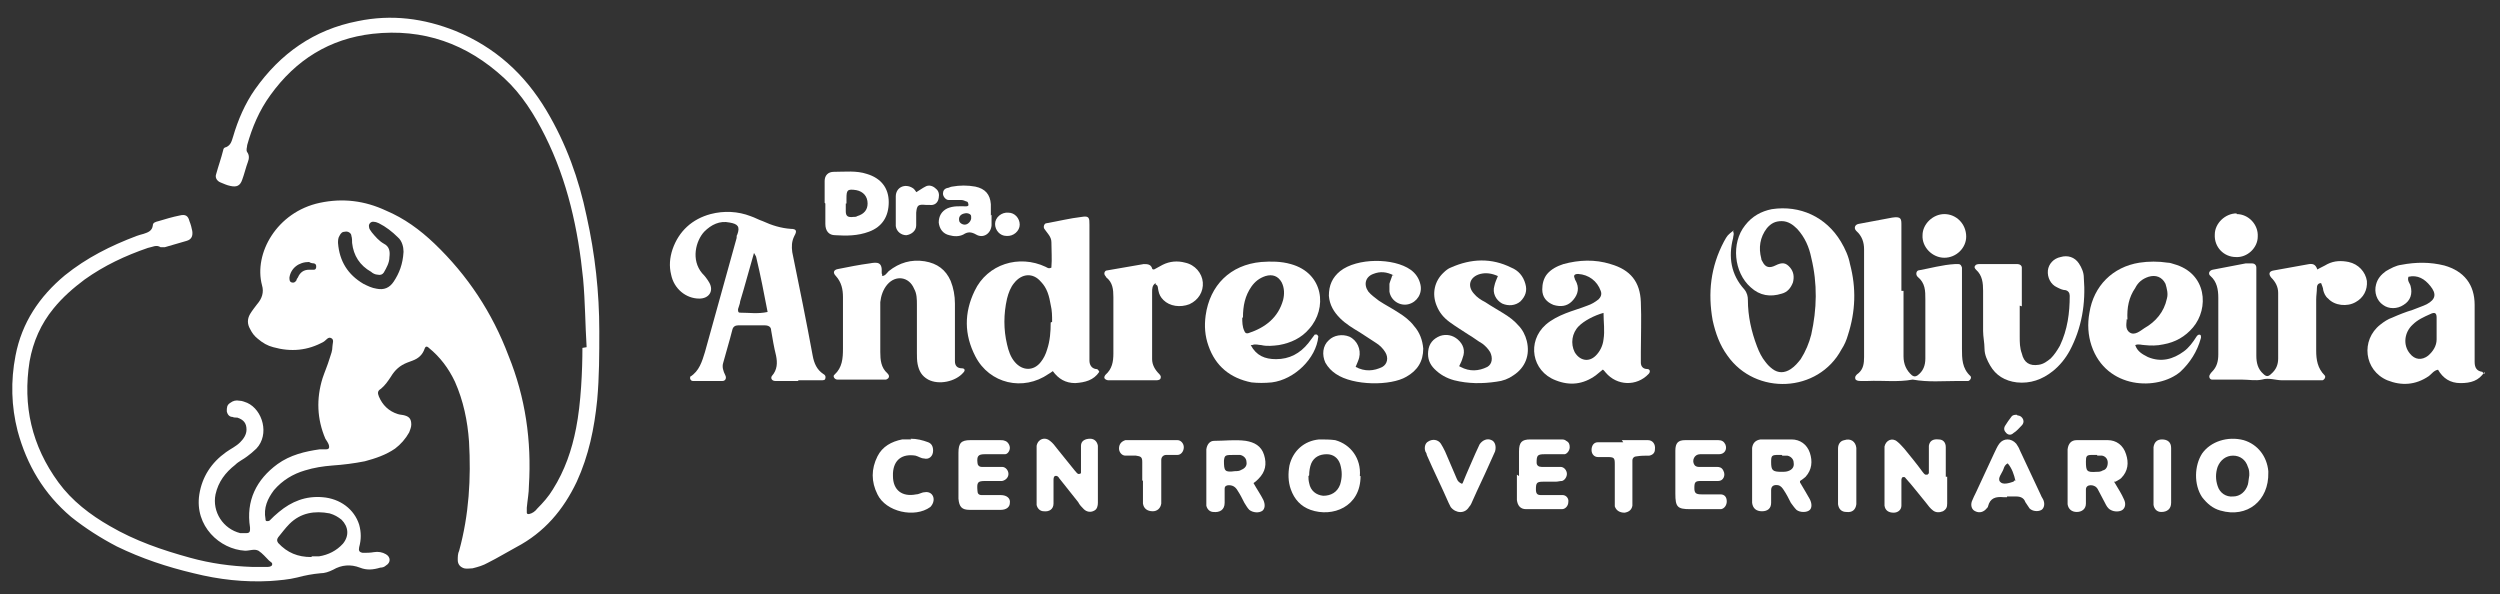
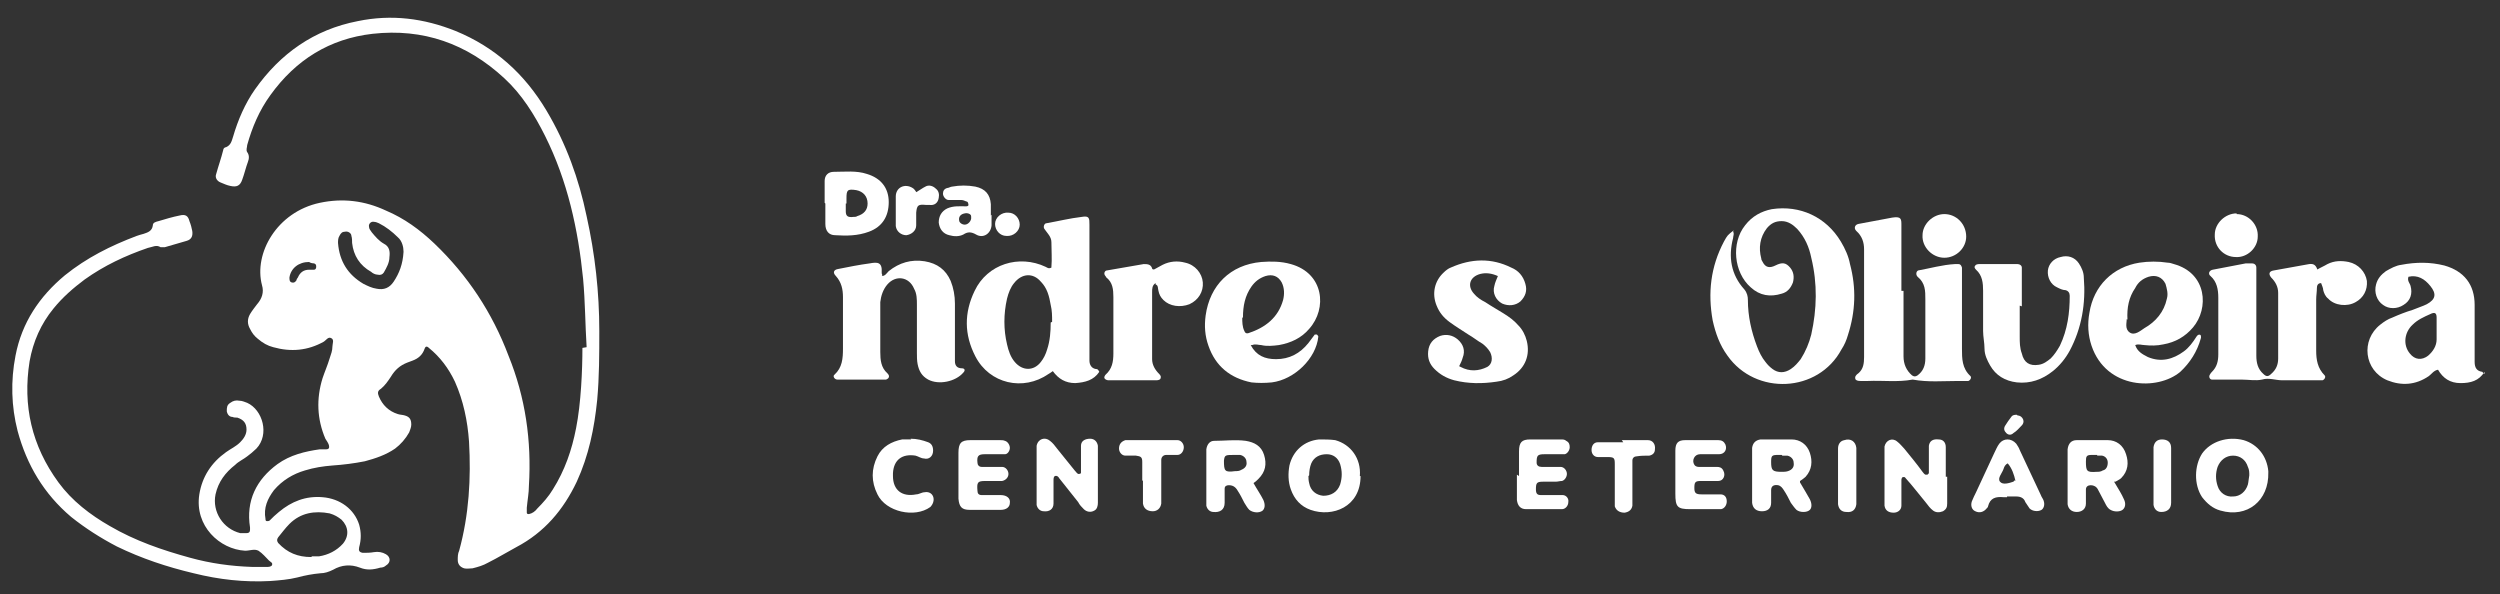
<svg xmlns="http://www.w3.org/2000/svg" id="Camada_1" data-name="Camada 1" version="1.1" viewBox="0 0 355 84.4">
  <rect x="0" y="0" width="355" height="84.4" fill="#333333" stroke="none" />
  <defs>
    <style>
      .cls-1 {
        fill: #fff;
        stroke-width: 0px;
      }
    </style>
  </defs>
  <path class="cls-1" d="M83.3,49.3c-.2-3.2-.2-6.4-.5-9.7-.7-7-2.2-13.9-5.4-20.3-1.5-3-3.3-5.9-5.8-8.2-5.3-4.9-11.5-7.1-18.7-6.3-6.1.7-10.9,3.7-14.5,8.7-1.6,2.2-2.6,4.6-3.3,7.1,0,.3-.2.7,0,1,.3.4.3.9.1,1.4-.3.8-.5,1.7-.8,2.5-.3.9-.8,1.1-1.7.9-.5-.1-.9-.3-1.4-.5-.5-.2-.8-.7-.6-1.2.3-1.1.7-2.2,1-3.4,0-.2.2-.4.4-.4.7-.3.8-.9,1-1.5.7-2.4,1.7-4.7,3.1-6.7,3.6-5.1,8.4-8.5,14.6-9.7,4.8-1,9.4-.4,13.9,1.4,5.6,2.3,9.8,6.1,12.9,11.3,2.8,4.7,4.6,9.7,5.7,15,1.2,5.4,1.8,10.8,1.8,16.3,0,3.3,0,6.5-.3,9.8-.4,4-1.2,7.9-2.9,11.6-1.9,4-4.6,7.2-8.6,9.3-1.3.7-2.6,1.5-4,2.2-.7.4-1.4.6-2.2.8-.4,0-.8.1-1.2,0-.6-.2-.9-.6-.9-1.2,0-.4,0-.9.2-1.3,1.4-5.1,1.7-10.3,1.4-15.5-.2-2.9-.8-5.8-2-8.5-.9-1.9-2.1-3.5-3.7-4.8-.3-.3-.5-.2-.6.1-.3.9-.9,1.4-1.7,1.7-.3.1-.5.2-.8.3-1,.4-1.7,1-2.3,2-.4.6-.8,1.2-1.4,1.7-.5.3-.5.6-.3,1.1.5,1.2,1.4,2.1,2.7,2.5.3.1.7.1,1,.2.7.2.9.6.9,1.3,0,.4-.2.8-.3,1.1-.5.9-1.2,1.7-2,2.3-1.3.9-2.8,1.4-4.3,1.8-1.5.3-3.1.5-4.6.6-1.3.1-2.6.3-3.9.7-1.7.5-3.2,1.4-4.4,2.8-.9,1.2-1.5,2.5-1.2,4.1,0,.1,0,.3.2.3.1,0,.3,0,.4-.1.4-.4.8-.8,1.3-1.2,1.8-1.5,3.8-2.3,6.2-2.1,2.5.2,4.5,1.7,5.2,3.9.3,1.1.3,2.1,0,3.2-.1.5,0,.7.5.8.5,0,1.1,0,1.6-.1.6-.1,1.2,0,1.7.3.7.4.7,1.2,0,1.6-.2.2-.5.3-.8.3-1,.3-1.9.4-2.9,0-1.3-.5-2.6-.4-3.8.3-.6.3-1.2.5-1.8.5-1.1.1-2.2.3-3.3.6-1.2.3-2.5.4-3.8.5-3.7.2-7.3-.2-10.9-1.1-3.8-.9-7.4-2.1-10.9-3.8-2.3-1.2-4.5-2.6-6.5-4.2-3.9-3.3-6.3-7.4-7.6-12.2-.9-3.5-1-7.1-.3-10.7.9-4.7,3.4-8.4,7-11.4,3.1-2.5,6.5-4.2,10.2-5.6.3-.1.6-.2,1-.3.6-.2,1.2-.4,1.3-1.2,0-.4.4-.5.8-.6,1-.3,2-.6,3-.8.8-.2,1.2,0,1.4.8.2.5.3.9.4,1.4.1.7-.1,1.2-.8,1.4-1,.3-2.1.6-3.1.9-.2,0-.4,0-.6,0-.6-.4-1.2,0-1.8.1-3.2,1.1-6.2,2.5-9,4.5-1.6,1.2-3.1,2.5-4.4,4.1-1.8,2.2-2.9,4.7-3.4,7.5-1,6.3.3,12,4.1,17.2,1.9,2.6,4.5,4.6,7.3,6.2,3.6,2.1,7.4,3.4,11.4,4.5,2.9.8,5.8,1.2,8.8,1.3.7,0,1.4,0,2.1,0,.2,0,.5,0,.7-.2.2-.4-.2-.5-.4-.7-.5-.5-.9-1-1.5-1.4-.6-.3-1.2,0-1.9,0-3.6-.2-7.2-3.5-6.5-8,.4-2.5,1.7-4.5,3.8-6,.7-.5,1.4-.8,2-1.4.5-.5.9-1.1.9-1.8,0-.9-.4-1.4-1.3-1.7-.2,0-.5,0-.7-.1-.4,0-.7-.3-.8-.8,0-.5,0-.9.5-1.2.4-.3.8-.4,1.3-.3.4,0,.8.2,1.1.3,2.2,1,3.2,4.5,1.3,6.5-.4.4-.9.8-1.3,1.1-.5.4-1.2.7-1.7,1.2-1.4,1.1-2.4,2.4-2.8,4.2-.5,2.5,1.1,4.9,3.5,5.5.3,0,.6,0,.9,0,.4,0,.5-.2.5-.5,0,0,0-.2,0-.3-.6-3.8.9-6.8,3.9-9,1.8-1.3,3.9-1.8,6-2.1.3,0,.6,0,.9,0,.4,0,.5-.2.4-.6-.1-.3-.3-.6-.5-.9-1.2-2.8-1.3-5.7-.4-8.6.3-.9.7-1.8,1-2.8.2-.6.4-1.1.4-1.7,0-.4.3-1-.2-1.2-.4-.2-.7.3-1,.5-2.3,1.3-4.7,1.5-7.2.8-.8-.2-1.5-.6-2.2-1.2-.5-.4-.8-.8-1.1-1.4-.4-.7-.4-1.4,0-2.1.3-.5.7-1,1-1.4.7-.8,1-1.7.7-2.7-1.2-4.5,2.1-10.4,8.2-11.7,3.3-.7,6.4-.3,9.4,1.1,2.6,1.1,4.8,2.7,6.9,4.7,4.7,4.5,8.2,9.8,10.5,15.9,2.4,5.9,3.3,12.1,2.9,18.5,0,1-.2,2-.3,3.1,0,.2,0,.5,0,.7,0,.2.2.2.3.2.5-.1.9-.4,1.2-.8.8-.8,1.6-1.7,2.2-2.7,1.7-2.7,2.7-5.6,3.3-8.7.7-3.5.9-8.3.9-11.4ZM44.3,79c.3,0,.6,0,1,0,1.3-.2,2.5-.8,3.4-1.8.9-1.1.8-2.4-.2-3.4-.5-.4-1-.7-1.7-.9-2.1-.4-4.1-.1-5.7,1.5-.6.6-1.1,1.3-1.6,1.9-.2.3-.2.5,0,.8,1.3,1.4,2.8,2,4.7,2ZM57.3,35.7c0-.6-.2-1.5-.8-2-.8-.8-1.7-1.5-2.7-2-.2-.1-.5-.2-.7-.2-.4-.1-.8.3-.7.7,0,.3.2.5.4.8.5.6,1,1.2,1.7,1.6.8.4.9,1.1.8,1.9,0,.8-.4,1.5-.8,2.2-.2.3-.5.4-.9.3-.3,0-.7-.2-.9-.4-1.6-.9-2.5-2.3-2.7-4.1,0-.3,0-.7-.1-1,0-.4-.5-.7-.9-.6-.4,0-.6.2-.8.6-.2.3-.2.7-.2,1,.2,2.6,1.4,4.5,3.6,5.8.6.3,1.2.6,1.9.7,1,.2,1.8-.1,2.4-1,.8-1.2,1.3-2.5,1.4-4.2ZM43.9,37.2c-1.5,0-2.6.9-2.8,2.2,0,.3,0,.6.3.7.3.1.5,0,.7-.3,0-.1.1-.3.2-.4.3-.7.8-1.1,1.6-1.1.2,0,.5,0,.7,0,.2,0,.3-.2.3-.4,0-.2,0-.4-.3-.5-.3,0-.6-.1-.7-.2ZM75.4,73.2s0,0,0,0c0,0,0,0,0,0,0,0,0,0,0,0,0,0,0,0,0,0Z" />
  <path class="cls-1" d="M246.1,32.9c.2.3,0,.6,0,.9-.7,2.7-.3,5.2,1.6,7.3.4.5.5,1,.5,1.5,0,2.3.5,4.5,1.3,6.6.3.8.7,1.6,1.2,2.2.3.4.6.7,1,1,.8.6,1.7.6,2.6,0,.6-.4,1-.9,1.4-1.4.7-1.1,1.2-2.3,1.5-3.5.8-3.6.9-7.2,0-10.9-.3-1.5-.9-2.9-2-4.1-.6-.6-1.3-1.1-2.2-1.1-.9,0-1.5.3-2.1,1-1,1.3-1.2,2.8-.8,4.3,0,.2.1.3.2.5.4.8,1,.9,1.8.5,1-.5,1.5-.4,2.1.3.5.6.6,1.3.4,2.1-.3.8-.8,1.4-1.6,1.6-1.6.5-3.1.3-4.4-.9-2.4-2.1-2.8-6.3-.8-8.8,1-1.3,2.3-2,3.8-2.3,4-.6,7.7,1.1,9.8,4.6.6,1,1.1,2.1,1.3,3.2.9,3.4.8,6.7-.3,10.1-.2.7-.5,1.4-.9,2-3.3,6.2-12.2,6.6-16.2.9-1.1-1.5-1.7-3.2-2.1-5-.7-3.9-.3-7.6,1.6-11.2.5-.9.5-.9,1.4-1.6Z" />
-   <path class="cls-1" d="M113.4,54.1c-1.1,0-2.2,0-3.3,0-.5,0-.7-.4-.5-.7.8-.9.8-1.9.6-2.9-.3-1.2-.5-2.4-.7-3.6,0-.5-.4-.7-.9-.7-1.3,0-2.6,0-3.8,0-.4,0-.7.2-.8.6-.4,1.6-.9,3.2-1.3,4.7-.2.6,0,1.2.3,1.8.2.4,0,.8-.4.8-1.4,0-2.8,0-4.2,0-.2,0-.3-.1-.4-.3,0-.1,0-.3,0-.3,1.3-.8,1.7-2.2,2.1-3.5,1.5-5.4,3-10.8,4.5-16.2,0-.2,0-.4.1-.5.4-1.1.1-1.5-1.1-1.7-1.4-.3-2.6.3-3.6,1.3-1.2,1.3-1.9,4-.3,5.9.4.4.7.8,1,1.3.7,1.2,0,2.3-1.4,2.3-1.9,0-3.6-1.4-4-3.4-.3-1.2-.2-2.4.2-3.6.9-2.6,2.8-4.3,5.4-5,1.9-.5,3.9-.4,5.7.3.6.2,1.1.5,1.7.7,1.3.6,2.6,1,4,1.1.8,0,.9.3.5,1-.4.8-.4,1.5-.3,2.3,1,4.9,2,9.8,2.9,14.7.2,1.1.6,2,1.5,2.6.2.1.4.3.3.6,0,.3-.3.3-.6.3-1.1,0-2.2,0-3.3,0ZM107.1,35.8c-.7,2.4-1.3,4.7-2,7,0,.3-.2.7-.3,1.1,0,.3,0,.5.3.5,1.3,0,2.5.2,3.9-.1-.5-2.6-1-5.2-1.6-7.7,0-.2-.2-.4-.4-.8Z" />
  <path class="cls-1" d="M149.3,37.9c.1-1.1,0-2.3,0-3.5,0-.8-.6-1.3-1-1.9-.2-.3,0-.8.3-.8,1.7-.3,3.3-.7,5-.9,1.1-.2,1.1.2,1.1,1.1,0,3.7,0,7.4,0,11.1,0,2.4,0,4.7,0,7.1,0,.4,0,.7,0,1.1,0,.6.3,1.1.9,1.2.2,0,.3,0,.5.4-.8,1.2-2,1.5-3.4,1.6-1.4,0-2.4-.6-3.2-1.7-.3.2-.4.3-.6.4-3.6,2.5-8.4,1.4-10.4-2.5-1.6-3.1-1.6-6.2-.1-9.3,1.8-3.8,6.3-5.2,10.1-3.4.2.1.4.3.8.1ZM149.4,45.7c0-.8,0-1.6-.2-2.4-.2-1.2-.5-2.4-1.4-3.3-1.1-1.3-2.7-1.2-3.8.2-.5.6-.8,1.4-1,2.2-.5,2.2-.5,4.4,0,6.5.2.9.5,1.8,1.1,2.5,1.1,1.3,2.7,1.3,3.7,0,.4-.5.7-1.1.9-1.8.4-1.2.5-2.5.5-3.8Z" />
  <path class="cls-1" d="M329,38.3c.5-.3,1-.5,1.5-.8,1-.5,2-.5,3-.3,1.4.3,2.4,1.4,2.6,2.7.1,1.3-.5,2.4-1.6,3-1.2.7-3,.5-3.9-.5-.4-.3-.6-.8-.7-1.2,0-.3-.2-.7-.3-1-.5,0-.6.4-.6.7,0,.5-.1,1.1-.1,1.6,0,2.4,0,4.9,0,7.3,0,1.3.2,2.5,1.2,3.5.2.2,0,.6-.3.7-.4,0-.7,0-1.1,0-1.5,0-3.1,0-4.6,0-1,0-1.9-.4-2.9-.1-.9.2-1.9,0-2.9,0-1,0-1.9,0-2.9,0-.4,0-.9,0-1.3,0-.3,0-.5-.4-.3-.7.1-.2.2-.3.3-.4.7-.7.9-1.5.9-2.5,0-2.7,0-5.4,0-8,0-1.2-.2-2.3-1.1-3.1-.4-.3-.2-.8.3-.9,1.6-.3,3.1-.6,4.7-.9.3,0,.6,0,.9,0,.3,0,.6.2.6.6,0,.5,0,1,0,1.5,0,3.7,0,7.3,0,11,0,1,.2,1.9,1,2.6.4.4.7.4,1.1,0,.7-.6,1-1.3,1-2.2,0-3.1,0-6.2,0-9.3,0-.9-.4-1.6-1-2.2-.4-.5-.3-.9.4-1,1.7-.3,3.4-.6,5-.9.7-.1,1,.2,1.2.9Z" />
  <path class="cls-1" d="M270.3,41.3c0,3.1,0,6.2,0,9.3,0,1.1.4,2,1.2,2.7.3.2.5.2.8,0,.8-.6,1.1-1.4,1.1-2.4,0-1.3,0-2.7,0-4,0-1.5,0-2.9,0-4.4,0-1.2,0-2.3-1.1-3.2-.3-.3-.2-.8.1-.9,1.7-.3,3.4-.8,5.2-.9.2,0,.4,0,.5,0,.3,0,.4.2.5.5,0,.5,0,1,0,1.5,0,3.3,0,6.7,0,10,0,1.4,0,2.8,1.2,3.9.2.2,0,.6-.3.7-.5,0-1,0-1.5,0-2.1,0-4.2.2-6.4-.2-2.1.4-4.2.1-6.4.2-.3,0-.6,0-.9,0-.3,0-.6,0-.8-.2-.2-.4.1-.7.4-.9.7-.6.8-1.4.8-2.3,0-5.1,0-10.2,0-15.3,0-1-.3-1.9-1.1-2.6-.4-.4-.2-.9.3-1,1.6-.3,3.2-.6,4.8-.9,1.3-.2,1.3.2,1.3,1.1,0,3.1,0,6.2,0,9.3h0Z" />
  <path class="cls-1" d="M125.2,39.2c.5,0,.7-.4,1-.7,1.5-1.2,3.2-1.7,5.1-1.4,1.8.3,3,1.2,3.7,2.8.4,1,.6,2.1.6,3.2,0,2.3,0,4.6,0,6.9,0,.4,0,.9,0,1.3,0,.6.3,1,1,1,.4,0,.5.3.2.6-1.1,1.3-3.5,1.8-5,1-.9-.5-1.3-1.2-1.5-2.2-.1-.5-.1-1.1-.1-1.6,0-2.3,0-4.5,0-6.8,0-.8,0-1.6-.4-2.3-.7-1.7-2.6-2-3.8-.6-.6.7-.9,1.6-1,2.5,0,.9,0,1.8,0,2.7,0,1.5,0,2.9,0,4.4,0,1.1.1,2.2,1,3,.2.2.3.4.2.6,0,.1-.3.3-.4.3-2.3,0-4.6,0-6.9,0-.4,0-.7-.5-.4-.7,1.1-1,1.2-2.3,1.2-3.7,0-2.4,0-4.9,0-7.3,0-1.1-.2-2.1-1-3-.5-.5-.3-.9.3-1,1.5-.3,3-.6,4.5-.8,1.1-.2,1.8-.2,1.7,1.3,0,.1,0,.2.1.4Z" />
-   <path class="cls-1" d="M227.7,52.4c-.4.3-.7.6-1.1.9-1.8,1.3-3.7,1.5-5.7.7-3.4-1.3-4.1-5.5-1.4-7.9.8-.7,1.8-1.2,2.8-1.6,1-.4,2.1-.7,3.1-1.1.6-.2,1.1-.5,1.6-.9.3-.3.5-.7.3-1.2-.5-1.4-1.7-2.3-3.2-2.4-.5,0-.7.2-.5.6,0,.2.2.4.3.7.4,1,0,1.9-.7,2.6-.7.7-1.6.8-2.6.5-1-.4-1.6-1.1-1.6-2.2,0-.8.2-1.6.7-2.2.6-.7,1.4-1.1,2.3-1.4,2.2-.6,4.5-.7,6.7,0,2.8.8,4.2,2.5,4.3,5.4.1,2.4,0,4.7,0,7.1,0,.5,0,1,0,1.5,0,.5.3.9.9.9.4,0,.5.4.2.7-1.7,1.8-4.5,1.7-6.1-.2-.1-.1-.2-.3-.5-.5ZM227.8,44.4c-1.5.4-2.9,1.2-3.6,1.9-1,1-1.2,2.5-.6,3.7.7,1.2,2,1.5,3,.5.6-.6,1-1.4,1.1-2.3.2-1.2,0-2.5,0-3.8Z" />
  <path class="cls-1" d="M352.8,52.8c-.8,1.3-2,1.6-3.4,1.6-1.5,0-2.5-.7-3.2-1.9-.6.1-.9.6-1.3.9-1.9,1.3-3.9,1.4-5.9.6-3.3-1.4-3.8-5.7-1-7.9.5-.4,1.1-.8,1.7-1,.9-.4,1.9-.8,2.9-1.1.7-.3,1.4-.5,2-.8,1.3-.7,1.4-1.5.5-2.6-.8-1-1.8-1.6-3.1-1.3-.2.6.2.9.3,1.3.3,1.1,0,2.1-1,2.7-.9.6-2.1.6-2.9,0-.9-.6-1.3-1.8-1-2.9.2-.8.7-1.4,1.4-1.9.7-.4,1.4-.8,2.2-.9,2.1-.4,4.1-.4,6.1.1,2.8.8,4.3,2.7,4.3,5.6,0,2.2,0,4.4,0,6.6,0,.5,0,1,0,1.5,0,.8.3,1.3,1.1,1.4,0,0,.1.2.3.3ZM346,46.6s0,0,0,0c0-.4,0-.7,0-1.1,0-.1,0-.2,0-.4,0-.7-.3-.8-.9-.5-.9.4-1.8.8-2.5,1.5-1.2,1.1-1.4,2.9-.4,4.1.7.9,1.7,1,2.6.3.7-.6,1.2-1.4,1.2-2.3,0-.5,0-1.1,0-1.6Z" />
  <path class="cls-1" d="M303.2,49c.3.9,1,1.3,1.8,1.7,1.9.8,3.6.3,5.1-.8.7-.5,1.3-1.3,1.8-2.1.1-.2.4-.4.6-.2,0,0,.1.3,0,.5-.5,1.8-1.5,3.4-2.9,4.7-3.2,2.7-10.5,2.5-12.6-3.7-.5-1.5-.6-3.1-.3-4.7.6-3.8,3.3-6.5,7.1-7.1,1.3-.2,2.7-.2,4,0,.3,0,.6.1.9.2,4.7,1.3,5,6.3,2.7,9-1.1,1.3-2.5,2.1-4.2,2.4-.9.2-1.8.2-2.7.1-.4,0-.8-.2-1.3,0ZM302,45.3c0,.5-.3,1.4.4,1.9.7.5,1.5-.2,2.1-.6,1.6-.9,2.8-2.3,3.2-4.2.2-.7,0-1.4-.2-2.1-.5-1-1.4-1.3-2.4-1-.9.3-1.5.8-1.9,1.6-.9,1.3-1.2,2.8-1.1,4.5Z" />
  <path class="cls-1" d="M177.6,49c.8,1.5,2,2,3.6,2,1.9,0,3.4-.8,4.6-2.3.3-.4.6-.8.9-1.2,0,0,.2,0,.3,0,0,0,.2.2.2.3-.3,3.1-3.4,6.1-6.6,6.5-1,.1-2,.1-2.9,0-3-.6-5.1-2.3-6.1-5.2-.5-1.4-.6-2.8-.4-4.3.6-4.3,3.5-7.2,7.9-7.6,1.4-.1,2.8-.1,4.2.3,4.7,1.3,5.2,6.3,2.6,9.2-1.1,1.3-2.6,2-4.3,2.3-.8.1-1.7.2-2.5,0-.4,0-.8-.2-1.3,0ZM176.4,45.1c0,.6,0,1.3.3,1.9.1.3.3.4.6.3,2.4-.8,4.2-2.2,4.9-4.7.2-.8.2-1.7-.2-2.5-.5-.9-1.3-1.2-2.3-.9-.9.3-1.5.8-2,1.5-.9,1.3-1.2,2.7-1.2,4.4Z" />
-   <path class="cls-1" d="M197.9,39.1c-1-.5-1.9-.6-2.9-.2-1.1.4-1.4,1.5-.7,2.5.4.5,1,.9,1.5,1.3.9.6,1.9,1.1,2.8,1.7.8.5,1.6,1.1,2.2,1.9.8.9,1.2,2,1.3,3.2,0,1.8-.8,3.1-2.4,4-2.2,1.3-7.5,1.3-10-.4-.6-.4-1.1-.9-1.5-1.6-.5-1.1-.4-2.4.5-3.2.7-.7,1.9-.9,2.9-.5,1.1.5,1.7,1.8,1.4,3-.1.4-.3.8-.5,1.3,1.3.7,2.6.6,3.8,0,.7-.4.9-1.3.4-2.1-.3-.5-.8-1-1.3-1.3-.8-.5-1.5-1-2.3-1.5-1-.6-2-1.2-2.8-2-.9-.9-1.5-1.9-1.6-3.2,0-1.5.5-2.6,1.6-3.5,2.4-1.9,7.6-1.9,10-.2.7.5,1.2,1.2,1.4,2.1.3,1.3-.5,2.5-1.7,2.8-1.2.3-2.5-.5-2.7-1.8,0-.4,0-.7,0-1.1.1-.4.3-.8.4-1.2Z" />
+   <path class="cls-1" d="M197.9,39.1Z" />
  <path class="cls-1" d="M207.4,52.1c1.3.7,2.6.6,3.8,0,.7-.4.8-1.3.4-2.1-.3-.5-.7-.9-1.1-1.2-.7-.4-1.3-.9-2-1.3-.9-.6-1.9-1.2-2.7-1.8-.8-.6-1.4-1.3-1.8-2.3-.7-1.7-.3-3.5,1-4.7.3-.3.7-.6,1-.7,2.9-1.3,5.8-1.4,8.6,0,1,.4,1.7,1.2,2,2.3.3,1,0,1.8-.7,2.5-.7.6-1.7.7-2.6.3-.9-.5-1.4-1.5-1.1-2.5.1-.5.3-.9.5-1.4-.9-.4-1.7-.5-2.5-.3-1.5.4-1.9,1.7-.9,2.8.4.5,1,.9,1.6,1.2.9.6,1.8,1.1,2.6,1.6.8.5,1.5,1,2.1,1.7.6.6,1,1.4,1.2,2.2.5,2-.2,3.8-1.9,4.9-.7.5-1.5.8-2.4.9-2,.3-4,.3-6-.2-1.1-.3-2-.8-2.8-1.6-.7-.7-1-1.5-.9-2.5.1-1.1.7-1.8,1.7-2.2.9-.3,1.8-.1,2.5.5.8.7,1.1,1.6.7,2.6-.1.4-.3.8-.5,1.2Z" />
  <path class="cls-1" d="M286.8,43.4c0,1.5,0,2.9,0,4.4,0,.8,0,1.6.3,2.4.3,1.3,1.1,1.8,2.4,1.6.7-.1,1.2-.5,1.7-.9.5-.5.9-1.1,1.3-1.8,1.1-2.3,1.4-4.7,1.4-7.1,0-.4-.2-.7-.6-.8-.4,0-.8-.2-1.2-.4-.9-.4-1.4-1.4-1.3-2.4.1-.9.8-1.7,1.8-1.9,1-.3,2,0,2.6.9.4.6.7,1.3.7,2,.3,3.7-.3,7.2-2,10.4-.6,1.1-1.4,2.1-2.4,2.9-1.5,1.2-3.2,1.8-5.1,1.6-1.7-.2-3-1-3.8-2.4-.4-.7-.8-1.5-.8-2.4,0-.8-.2-1.7-.2-2.5,0-1.9,0-3.8,0-5.7,0-1.1-.1-2.2-1-3-.2-.2-.3-.4-.1-.6,0-.1.3-.2.5-.2,1.8,0,3.7,0,5.5,0,.3,0,.6.2.6.5,0,.4,0,.7,0,1.1,0,1.5,0,2.9,0,4.4h0Z" />
  <path class="cls-1" d="M164.1,40.2c-.5.3-.5.8-.5,1.3,0,3.2,0,6.3,0,9.5,0,.8.4,1.5,1,2.1.2.2.3.4.2.6,0,.2-.3.3-.6.3-2.3,0-4.5,0-6.8,0-.2,0-.4-.1-.5-.2-.2-.2,0-.5.1-.6.9-.8,1.1-1.8,1.1-3,0-2.7,0-5.4,0-8,0-1.1-.1-2.1-1-2.8,0,0-.1-.2-.2-.3-.2-.3,0-.7.3-.7,1.7-.3,3.5-.6,5.2-.9.5,0,1,0,1.2.6,0,.2.3.2.4.1.4-.2.7-.4,1.1-.6,1-.5,2.1-.6,3.2-.3,1.4.3,2.4,1.5,2.5,2.8.1,1.3-.6,2.5-1.9,3.1-1.3.5-2.8.3-3.7-.6-.4-.4-.6-.8-.7-1.3-.1-.3,0-.8-.4-.9Z" />
  <path class="cls-1" d="M155.9,67.6c0,1.3,0,2.6,0,3.8,0,.4-.1.9-.5,1.1-.5.3-1.1.2-1.5-.2-.3-.3-.6-.6-.8-1-.9-1.1-1.8-2.3-2.7-3.4-.1-.2-.3-.4-.6-.3-.2.1-.2.4-.2.6,0,1.1,0,2.2,0,3.3,0,.8-.6,1.2-1.4,1.1-.5,0-.9-.4-1-.9,0-.4,0-.7,0-1.1,0-2.1,0-4.1,0-6.2,0-.4,0-.7,0-1.1.2-1,1.2-1.3,1.9-.7.4.3.7.7,1,1.1.8,1,1.7,2.1,2.5,3.1.2.2.3.4.5.5.2,0,.4,0,.4-.2,0-.7,0-1.3,0-2,0-.6,0-1.2,0-1.8,0-.7.6-1,1.3-1,.6,0,1,.4,1.1,1,0,1.4,0,2.8,0,4.2,0,0,0,0,0,0Z" />
  <path class="cls-1" d="M276.5,67.7c0,1.3,0,2.6,0,3.8,0,.5-.1.8-.6,1.1-.5.2-1,.2-1.4-.1-.4-.3-.7-.7-1-1.1-1-1.2-1.9-2.4-2.9-3.5-.1-.2-.3-.2-.5-.1,0,0-.1.2-.1.3,0,.8,0,1.6,0,2.4,0,.4,0,.9,0,1.3,0,.6-.5,1-1.1,1-.7,0-1.2-.3-1.3-1,0-.4,0-.7,0-1.1,0-2.1,0-4.1,0-6.2,0-.4,0-.7,0-1.1.2-.9,1.1-1.3,1.8-.7.4.3.7.7,1,1,.9,1.1,1.8,2.2,2.6,3.3.1.1.2.3.4.4,0,0,.2,0,.3,0,0,0,.2-.2.2-.2,0-.8,0-1.6,0-2.4,0-.5,0-1,0-1.5.1-.7.6-1,1.4-.9.6,0,1,.4,1,1.1,0,1.4,0,2.8,0,4.2h0Z" />
  <path class="cls-1" d="M300.2,68.4c.6,1,1.1,1.8,1.4,2.5.3.6.2,1.2-.2,1.5-.4.3-1.2.3-1.7,0-.4-.2-.6-.6-.8-1-.3-.6-.7-1.3-1-1.9-.2-.4-.6-.6-1-.6-.4,0-.7.2-.7.6,0,.7,0,1.3,0,2,0,.8-.6,1.2-1.3,1.2-.7,0-1.2-.4-1.3-1.1,0-.3,0-.6,0-.9,0-2.1,0-4.1,0-6.2,0-.2,0-.5,0-.7.1-.8.5-1.3,1.3-1.3,1.5,0,2.9,0,4.4,0,1.2,0,2.2.7,2.6,2,.4,1.2.3,2.4-.7,3.4-.2.2-.5.3-.8.5ZM297.8,64.6c-.4,0-.6,0-.8,0-.7,0-.8.2-.8.9,0,1.4.1,1.6,1.5,1.5.3,0,.6,0,.9-.2.5-.1.7-.6.7-1.1,0-.5-.3-.9-.8-1-.3,0-.6,0-.7,0Z" />
  <path class="cls-1" d="M178,68.6c.5.9,1,1.6,1.4,2.4.3.7.2,1.2-.1,1.5-.5.4-1.4.3-1.9-.1-.3-.3-.5-.7-.7-1-.3-.6-.6-1.2-1-1.8-.3-.5-.7-.7-1.2-.7-.3,0-.6.1-.6.5,0,.7,0,1.3,0,2,0,1-.7,1.4-1.6,1.3-.5,0-.9-.4-1-.9,0-.3,0-.6,0-.9,0-2.1,0-4.2,0-6.4,0-.2,0-.5,0-.7.1-.7.5-1.2,1.1-1.2,1.5,0,3-.2,4.5,0,1.2.2,2.2.7,2.6,2,.4,1.3.2,2.4-.8,3.4-.2.2-.4.4-.7.6ZM175.3,64.6c-1.3,0-1.4,0-1.5.8,0,1.5.1,1.7,1.6,1.5.3,0,.6,0,.9-.2.5-.2.8-.6.7-1.1,0-.5-.4-.9-.9-1-.4,0-.7,0-.8,0Z" />
  <path class="cls-1" d="M255.6,68.5c.6,1,1,1.7,1.4,2.4.3.6.3,1.2,0,1.5-.4.4-1.4.4-1.9,0-.3-.3-.5-.6-.8-1-.3-.6-.6-1.2-1-1.8-.2-.3-.4-.6-.8-.7-.6-.1-1,.1-1,.7,0,.6,0,1.2,0,1.8,0,.8-.5,1.2-1.3,1.2-.8,0-1.3-.4-1.4-1.2,0-.3,0-.6,0-.9,0-2,0-4,0-6,0-.3,0-.6,0-.9.1-.7.5-1.1,1.2-1.2,1.5,0,2.9,0,4.4,0,1.2,0,2.2.7,2.6,1.9.4,1.2.3,2.4-.6,3.4-.2.2-.5.4-.8.6ZM253,64.6c-.3,0-.4,0-.5,0-.9,0-1,.1-1,1,0,1.2.2,1.4,1.5,1.4.3,0,.6,0,.9-.1.6-.2.9-.6.8-1.2,0-.5-.4-.9-.9-1-.3,0-.6,0-.7,0Z" />
  <path class="cls-1" d="M322.1,67.1c.1,4-3,6.5-6.8,5.4-1.1-.3-1.9-1-2.6-1.9-1.2-1.8-1.1-4.5,0-6.2,1.2-1.7,3.6-2.5,5.9-1.9,2,.6,3.3,2.3,3.5,4.4,0,.2,0,.4,0,.1ZM319.4,67.5c0-.4,0-.8-.2-1.2-.3-1-1.1-1.6-2.1-1.6-1,0-1.8.6-2.2,1.6-.3.9-.3,1.8,0,2.7.3,1,1.2,1.6,2.2,1.5,1,0,1.8-.7,2.1-1.7.1-.4.1-.8.2-1.3Z" />
  <path class="cls-1" d="M193.2,67.6c0,4.4-4,5.9-7.1,4.8-1.4-.5-2.3-1.5-2.8-2.9-.4-1.1-.4-2.3-.2-3.4.5-2.1,2.1-3.5,4.2-3.7.8,0,1.6,0,2.3.1,2.2.6,3.7,2.6,3.5,5.1ZM185.8,67.6c0,.3,0,.6.1,1,.2,1.1,1,1.7,2,1.8,1.1,0,2-.5,2.4-1.6.3-1,.3-1.9,0-2.9-.3-.9-1-1.4-1.9-1.4-1,0-1.8.4-2.2,1.3-.2.5-.3,1.1-.3,1.7Z" />
  <path class="cls-1" d="M117.1,28.8c0-1,0-2.1,0-3.1,0-.8.5-1.3,1.3-1.3,1.6,0,3.2-.2,4.7.3,2,.6,3.1,2,3.1,4,0,2-.9,3.5-2.8,4.2-1.6.6-3.2.6-4.8.5-.9,0-1.4-.6-1.4-1.6,0-1,0-1.9,0-2.9,0,0,0,0,0,0ZM120.1,28.9h0c0,.4,0,.7,0,1.1,0,.7.3.9,1.1.8.2,0,.4,0,.5-.1,1-.3,1.5-.9,1.5-1.8,0-1-.6-1.7-1.6-1.9-1.3-.2-1.4,0-1.4,1.2,0,.2,0,.5,0,.7Z" />
  <path class="cls-1" d="M215.7,67.6c0-1.2,0-2.3,0-3.5,0-1.3.4-1.7,1.6-1.7,1.5,0,2.9,0,4.4,0,.2,0,.5,0,.7.2.4.2.5.5.5.9,0,.4-.3.9-.7,1-.5,0-1,0-1.4,0-.5,0-1,0-1.5,0-1,0-1.1.2-1.1,1.2,0,.4.3.6.7.6.9,0,1.8,0,2.7,0,.5,0,.9.5.9,1,0,.4-.3.9-.7,1-.3,0-.6.1-.9.1-.6,0-1.2,0-1.8,0-.9,0-1,.2-1,1.1,0,.6.2.8.7.8.7,0,1.3,0,2,0,.4,0,.7,0,1.1,0,.5,0,.9.5.8,1,0,.5-.4,1-.9,1-1.3,0-2.7,0-4,0-.4,0-.7,0-1.1,0-.8,0-1.2-.5-1.3-1.3,0-1.2,0-2.4,0-3.6,0,0,0,0,0,0Z" />
  <path class="cls-1" d="M237.9,67.5c0-1.2,0-2.3,0-3.5,0-1.1.4-1.5,1.4-1.5,1.6,0,3.2,0,4.7,0,.5,0,.8.2,1,.6.3.7-.1,1.4-.9,1.4-.9,0-1.8,0-2.7,0-.8,0-1.2.9-.8,1.5.1.2.4.3.6.3.9,0,1.7,0,2.6,0,.4,0,.7.1.9.5.4.7,0,1.5-.7,1.5-.8,0-1.7,0-2.5,0-.8,0-.9.2-.9,1,0,.7.2.9,1,.9.9,0,1.8,0,2.7,0,.6,0,.9.4.9,1,0,.5-.3,1-.8,1.1-.3,0-.6,0-.9,0-1.2,0-2.3,0-3.5,0-1.8,0-2.1-.3-2.1-2.2,0,0,0-.1,0-.2,0-.9,0-1.8,0-2.7h0Z" />
  <path class="cls-1" d="M136.1,67.6c0-1.1,0-2.2,0-3.3,0-1.4.4-1.8,1.7-1.8,1.4,0,2.8,0,4.2,0,.2,0,.5,0,.7.1.4.1.7.6.7,1,0,.4-.3.9-.7.9-.3,0-.6,0-.9,0-.7,0-1.3,0-2,0-.9,0-1.1.3-1,1.2,0,.3.2.6.6.6.5,0,1.1,0,1.6,0,.4,0,.9,0,1.3,0,.5,0,.9.5.9,1,0,.5-.4.9-.9,1-.3,0-.6,0-.9,0-.5,0-1,0-1.5,0-1.1,0-1.2.2-1.1,1.4,0,.4.2.6.6.6.9,0,1.8,0,2.7,0,.9,0,1.4.5,1.3,1.1,0,.6-.5,1-1.3,1-1.5,0-2.9,0-4.4,0-1.1,0-1.5-.4-1.6-1.6,0-1.2,0-2.3,0-3.5h0Z" />
  <path class="cls-1" d="M285,70.6c-.2,0-.4,0-.5,0-1.1-.1-1.9.1-2.2,1.3,0,.1-.1.2-.2.3-.4.5-1,.7-1.6.4-.5-.2-.7-.8-.5-1.4.2-.5.4-.9.6-1.3.9-1.9,1.7-3.7,2.6-5.6.2-.4.4-.9.7-1.3.6-.8,1.7-.8,2.4,0,.2.3.4.6.5.9,1,2.1,2,4.3,3,6.4.1.3.3.5.4.8.2.6,0,1.1-.3,1.3-.5.3-1.3.2-1.7-.2-.2-.3-.4-.6-.6-.9-.2-.6-.7-.8-1.3-.8-.4,0-.9,0-1.3,0h0ZM286.2,68.3c-.2-.9-.5-1.8-1.1-2.5-.4.2-.5.5-.6.8-.2.6-.9,1.3-.5,1.8.4.5,1.3.2,1.9,0,0,0,0,0,.2-.2Z" />
  <path class="cls-1" d="M129.3,62.3c.9,0,1.7.2,2.5.5.5.2.7.6.7,1.2,0,.8-.6,1.3-1.3,1.1-.4,0-.8-.3-1.2-.4-1.9-.3-3.1.6-3.2,2.5,0,.1,0,.2,0,.4,0,2,1.3,3,3.3,2.6.4,0,.8-.3,1.2-.3.5-.1,1,.1,1.2.6.2.5,0,1.1-.4,1.5-2.2,1.6-6.3.7-7.5-1.8-.9-1.8-.9-3.6,0-5.4.7-1.4,2-2.1,3.5-2.4.4,0,.8,0,1.3,0Z" />
-   <path class="cls-1" d="M207.7,68.6c.6-1.5,1.2-2.8,1.8-4.2.2-.4.4-.9.6-1.3.4-.6,1.1-.9,1.7-.6.5.2.7.9.5,1.6-.3.7-.6,1.3-.9,2-.7,1.6-1.5,3.2-2.2,4.8-.2.4-.3.8-.6,1.1-.6,1-1.9.9-2.6,0-.1-.2-.2-.4-.3-.6-1-2.3-2.1-4.5-3.1-6.8,0-.2-.1-.3-.2-.5-.2-.6,0-1.2.4-1.4.6-.4,1.4-.3,1.8.3.2.3.4.7.6,1.1.5,1.2,1,2.3,1.5,3.5.2.4.2.8.9,1.1Z" />
  <path class="cls-1" d="M162.2,68.3c0-.9,0-1.8,0-2.7,0-.7-.2-.8-.9-.9-.5,0-1,0-1.5,0-.5,0-.9-.5-.9-1,0-.6.3-1,.9-1.2.2,0,.5,0,.7,0,2,0,4,0,6,0,.2,0,.5,0,.7,0,.5,0,.9.5.9,1,0,.6-.4,1.1-.9,1.1-.5,0-1.1,0-1.6,0-.4,0-.7.3-.7.7,0,1.6,0,3.2,0,4.7,0,.5,0,1,0,1.5-.1.7-.6,1.1-1.2,1.1-.8,0-1.3-.4-1.4-1.1,0-1.1,0-2.2,0-3.3,0,0,0,0,0,0Z" />
  <path class="cls-1" d="M230.3,62.5c1.2,0,2.4,0,3.7,0,.7,0,1.1.6,1,1.3,0,.5-.3.8-.8.9-.6,0-1.2,0-1.8.1-.3,0-.6.2-.6.6,0,.4,0,.8,0,1.3,0,1.3,0,2.6,0,3.8,0,.4,0,.9,0,1.3-.1.6-.5.9-1.1,1-.7,0-1.2-.3-1.4-.9,0-.4,0-.8,0-1.3,0-1.6,0-3.2,0-4.7,0-.9-.1-1-1.1-1-.4,0-.9,0-1.3,0-.5,0-.9-.4-.9-1,0-.6.3-1.1.9-1.1,1.2,0,2.4,0,3.6,0,0,0,0,0,0,0Z" />
  <path class="cls-1" d="M140.8,30.5c0,.5,0,1,0,1.5-.1,1.2-1.2,1.9-2.2,1.3-.7-.4-1.2-.4-1.8,0-.6.3-1.3.3-2,.1-.9-.2-1.4-.9-1.5-1.8,0-.9.4-1.6,1.2-2,.9-.4,1.8-.3,2.7-.3.2,0,.4-.1.3-.3,0-.2-.1-.4-.3-.4-.2-.1-.5-.2-.7-.2-.4,0-.7,0-1.1,0-.2,0-.5,0-.7,0-.4,0-.8-.5-.8-.9,0-.4.2-.7.6-.8.2,0,.5-.2.7-.2,1.1-.2,2.2-.2,3.3,0,1.4.3,2.1,1.1,2.2,2.5,0,.5,0,1.1,0,1.6,0,0,0,0,0,0ZM137.9,30.7c0-.3-.5-.5-.9-.4-.6.1-.9.5-.8,1,0,.3.4.6.8.6.5,0,1-.6.9-1.1Z" />
  <path class="cls-1" d="M279.2,33.6c0,1.6-1.4,3-3.1,3-1.7,0-3.2-1.5-3.1-3.2,0-1.6,1.5-3,3.1-3,1.7,0,3.1,1.4,3.1,3.2Z" />
  <path class="cls-1" d="M317.6,30.4c1.7,0,3.1,1.5,3,3.2,0,1.6-1.5,3-3.1,2.9-1.7,0-3.1-1.4-3-3.2,0-1.6,1.5-3,3.1-3Z" />
  <path class="cls-1" d="M130.1,27.3c.5-.3.9-.6,1.3-.8.5-.3,1.1-.1,1.5.3.4.3.5.8.4,1.3-.1.7-.6,1.1-1.3,1-.2,0-.4,0-.5,0-1.1-.1-1.3,0-1.4,1.1,0,.6,0,1.2,0,1.8,0,.8-.7,1.3-1.4,1.4-.7,0-1.4-.5-1.5-1.3,0-1.4,0-2.8,0-4.2,0-1.3,1.3-1.9,2.4-1.2.2.1.4.4.6.7Z" />
  <path class="cls-1" d="M261,67.5c0-1.3,0-2.6,0-3.8,0-.6.3-1.1.9-1.2.9-.3,1.6.2,1.7,1.1,0,.3,0,.6,0,.9,0,2.1,0,4.1,0,6.2,0,.3,0,.6,0,.9-.1.8-.6,1.2-1.4,1.1-.7,0-1.1-.4-1.2-1.1,0-1.3,0-2.7,0-4h0Z" />
  <path class="cls-1" d="M308.3,67.6c0,1.3,0,2.6,0,3.8,0,.9-.6,1.3-1.4,1.3-.6,0-1-.4-1.1-1,0-.3,0-.6,0-.9,0-2.1,0-4.3,0-6.4,0-.3,0-.6,0-.9.1-.7.5-1.1,1.2-1.1.8,0,1.3.4,1.3,1.2,0,1.3,0,2.7,0,4,0,0,0,0,0,0Z" />
  <path class="cls-1" d="M144.8,31.9c0,.9-.9,1.7-1.9,1.6-.9,0-1.6-.8-1.6-1.7,0-.9.9-1.7,1.9-1.6.9,0,1.6.8,1.6,1.7Z" />
  <path class="cls-1" d="M286.5,59c.4,0,.7.3.8.6.1.3,0,.6-.2.8-.4.4-.7.8-1.2,1.1-.3.3-.7.3-1,0-.3-.3-.4-.6-.2-1,.3-.5.6-.9.9-1.3.2-.3.5-.3.8-.3Z" />
</svg>